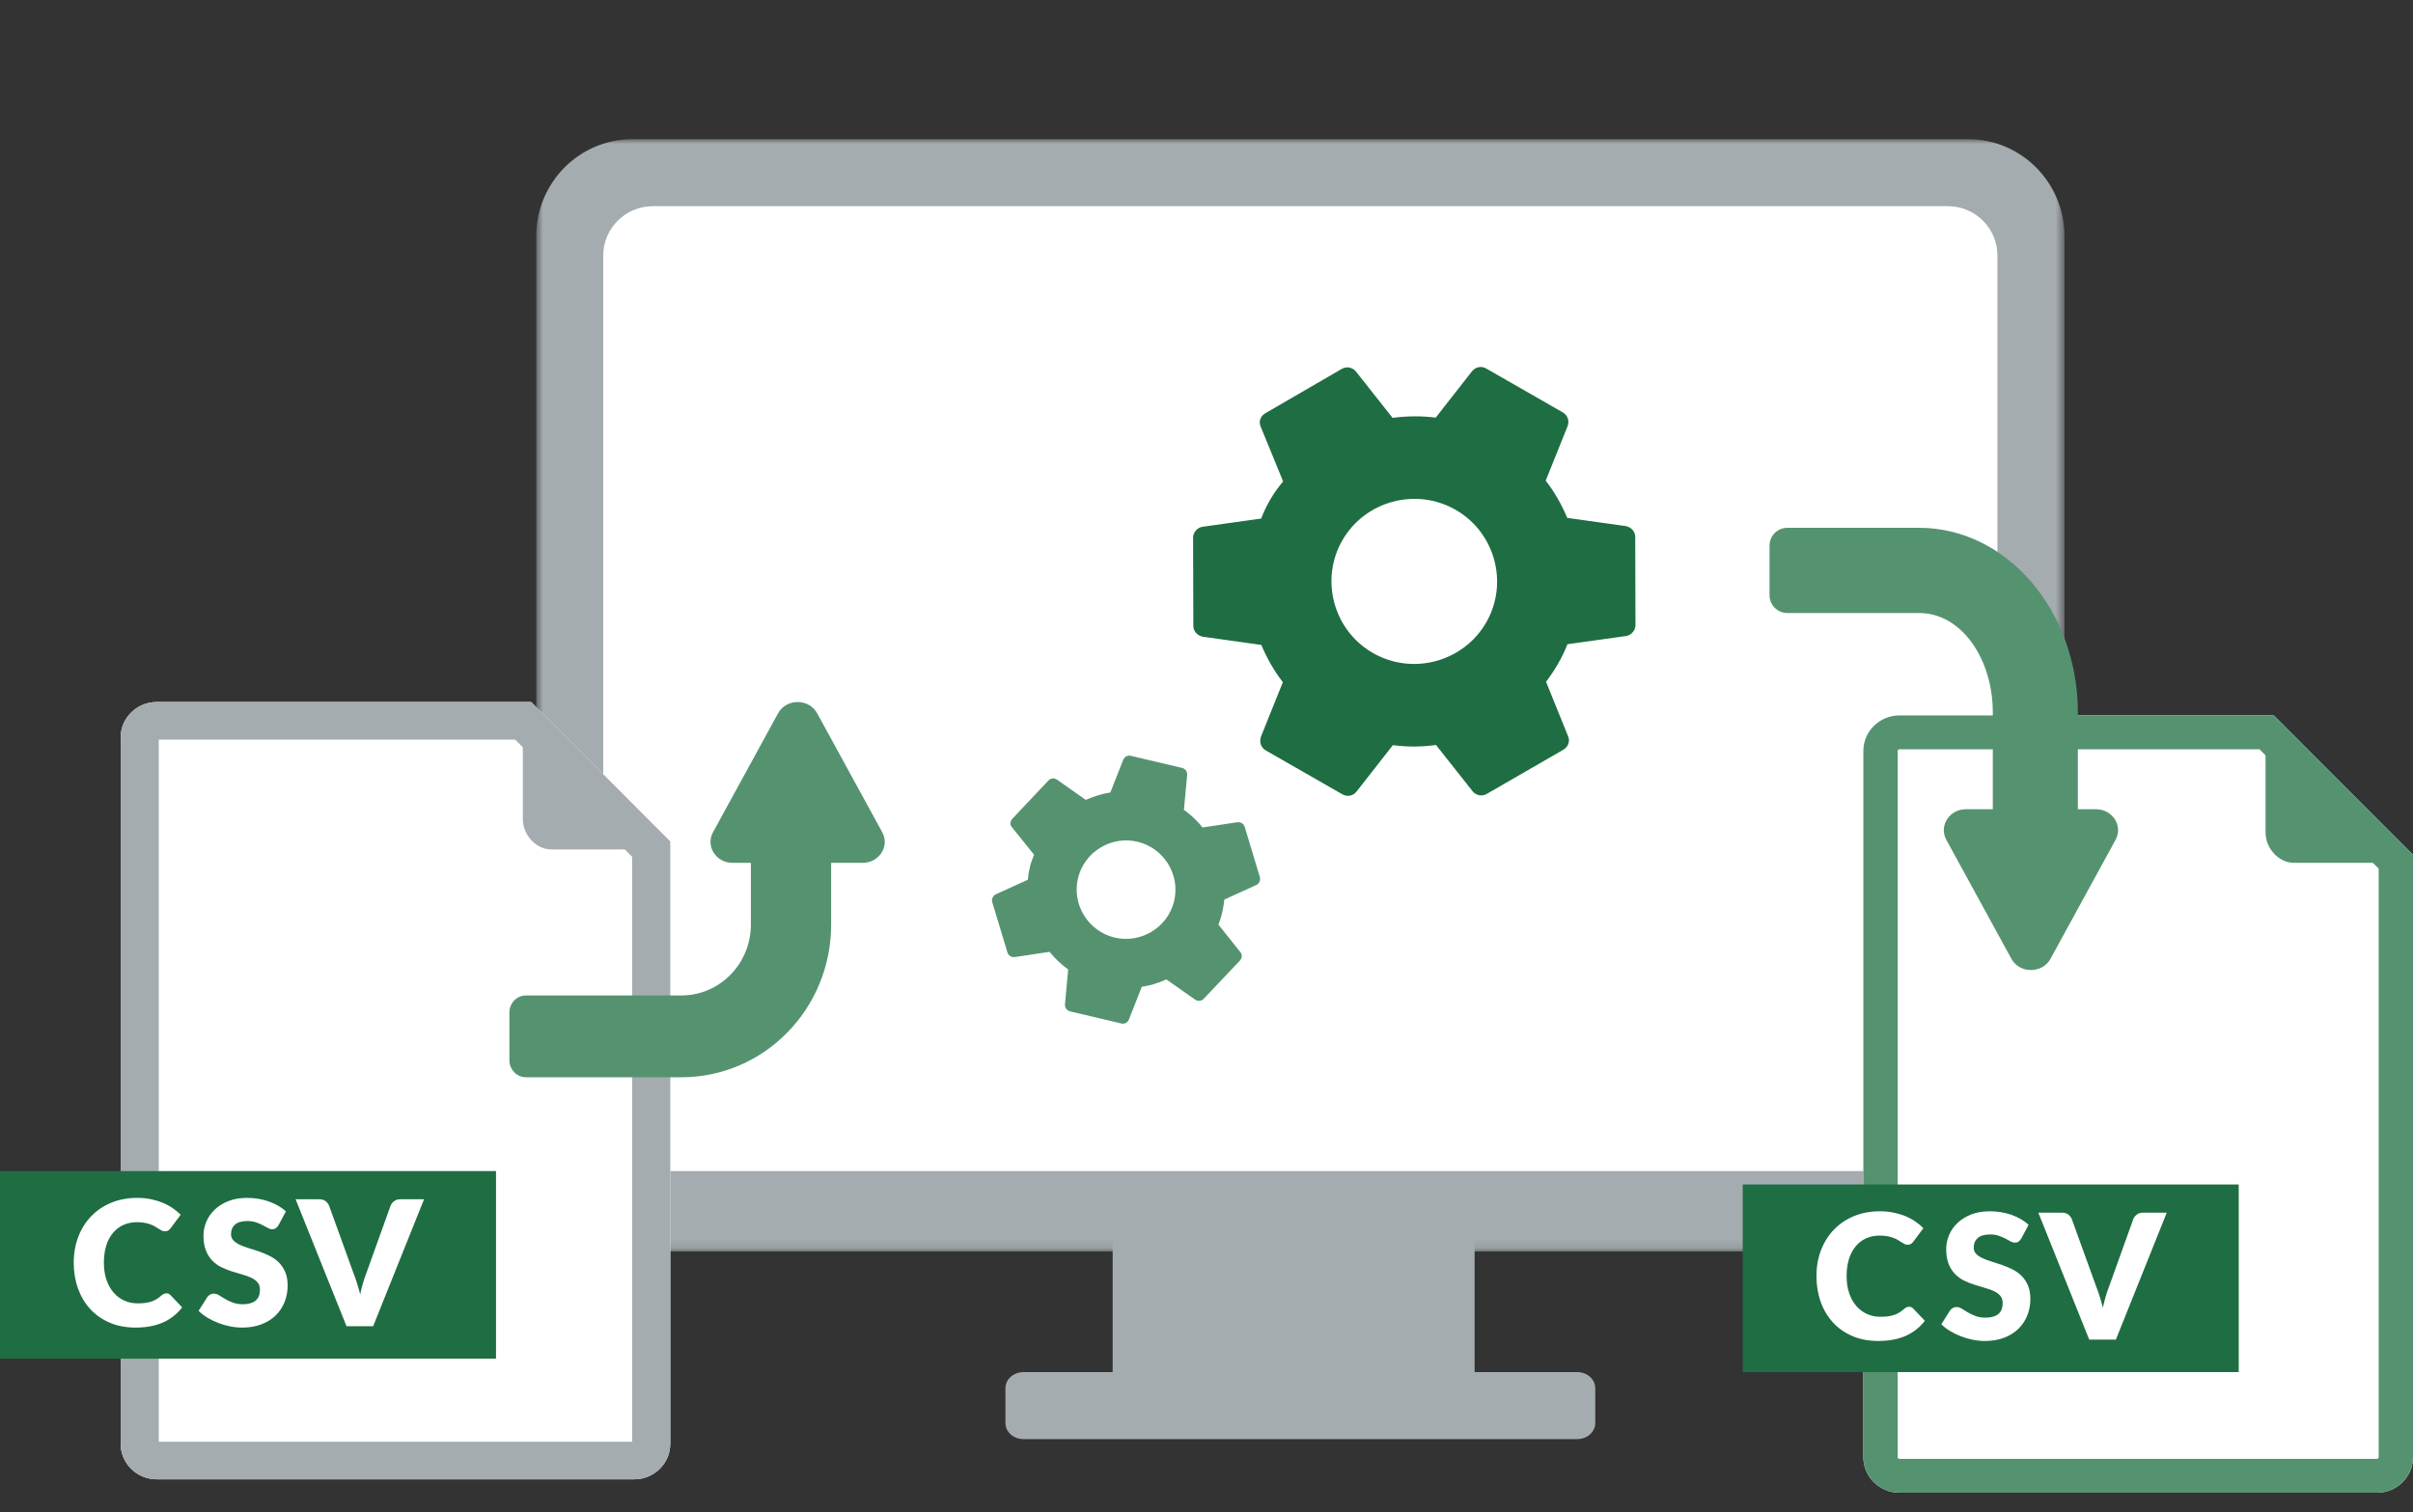
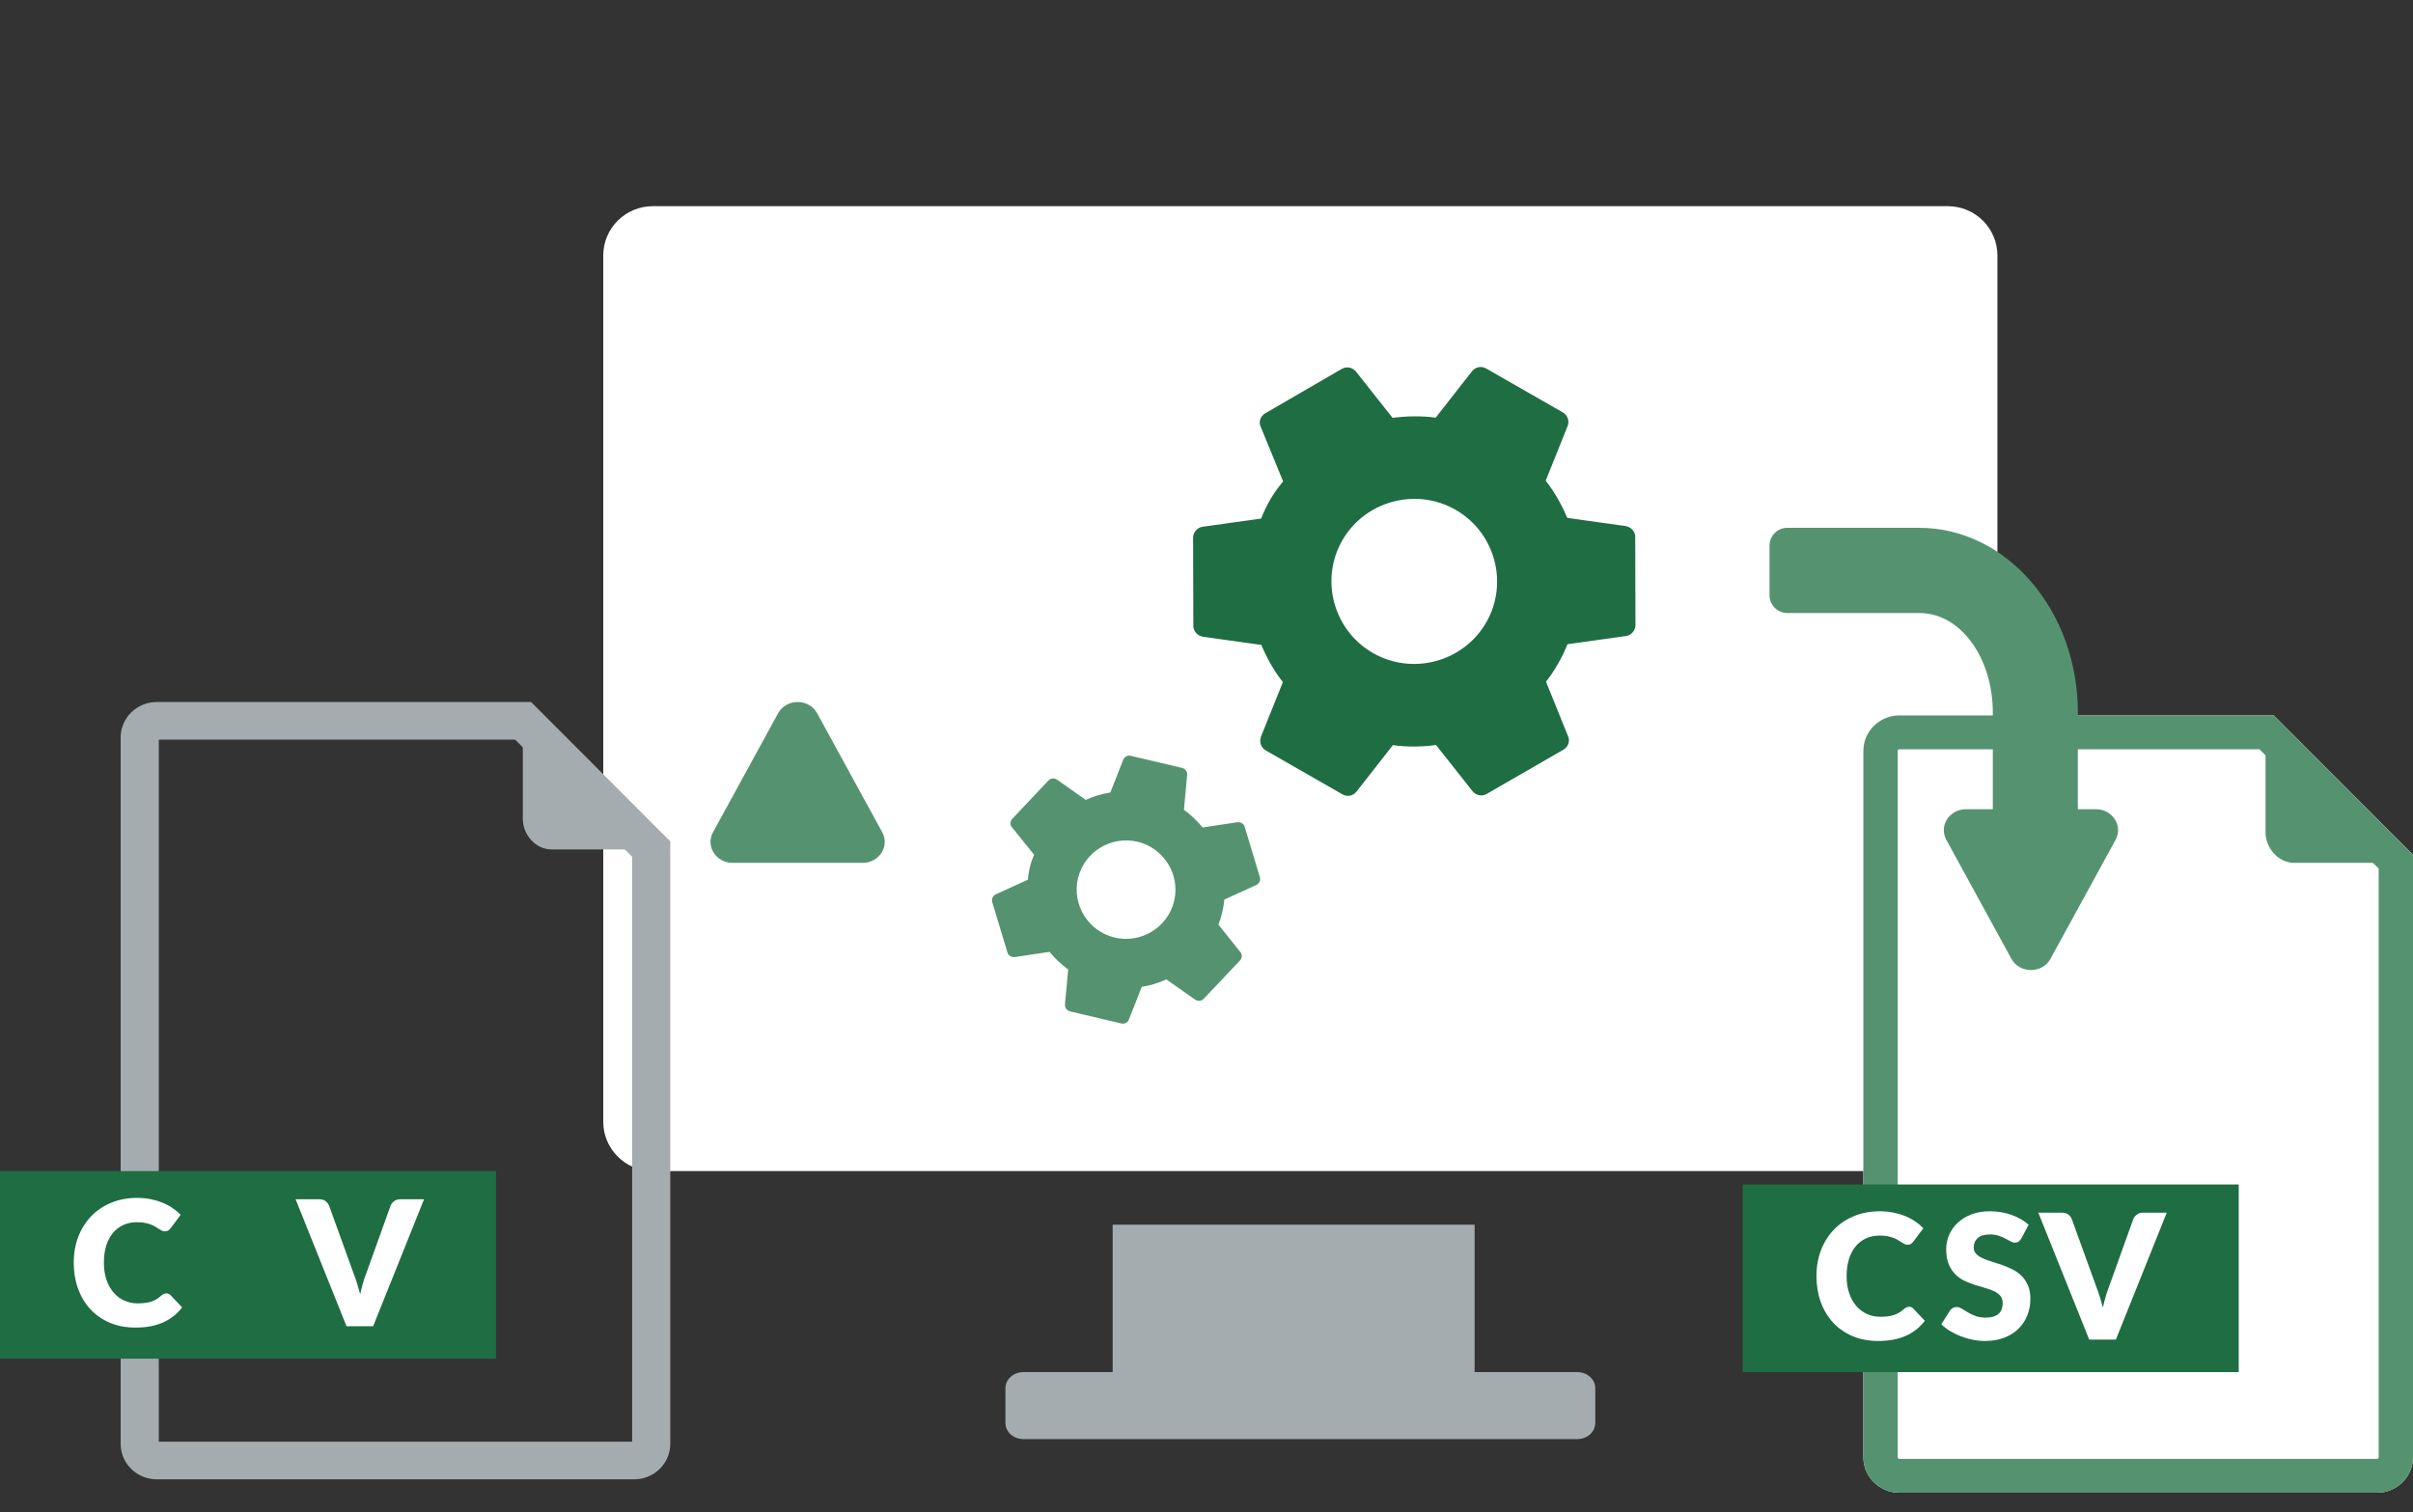
<svg xmlns="http://www.w3.org/2000/svg" width="260" height="163" viewBox="0 0 260 163" fill="none">
  <rect x="0" y="0" width="260" height="163" fill="#333333" stroke="none" />
  <mask id="mask0_2281_2736" style="mask-type:luminance" maskUnits="userSpaceOnUse" x="57" y="15" width="166" height="120">
-     <path fill-rule="evenodd" clip-rule="evenodd" d="M57.777 15H222.444V134.889H57.777V15Z" fill="white" />
-   </mask>
+     </mask>
  <g mask="url(#mask0_2281_2736)">
    <path fill-rule="evenodd" clip-rule="evenodd" d="M212.068 134.889H68.154C62.422 134.889 57.777 130.205 57.777 124.428V25.461C57.777 19.684 62.422 15 68.154 15H212.068C217.799 15 222.444 19.684 222.444 25.461V124.428C222.444 130.205 217.799 134.889 212.068 134.889Z" fill="#A5ACAF" />
  </g>
  <path fill-rule="evenodd" clip-rule="evenodd" d="M65 120.907V27.537C65 24.602 67.395 22.222 70.35 22.222H209.872C212.827 22.222 215.222 24.602 215.222 27.537V120.907C215.222 123.843 212.827 126.222 209.872 126.222H70.35C67.395 126.222 65 123.843 65 120.907Z" fill="white" />
-   <path fill-rule="evenodd" clip-rule="evenodd" d="M68.339 159.444H16.884C14.739 159.444 13 157.729 13 155.614V79.498C13 77.382 14.739 75.667 16.884 75.667H57.23L72.222 90.686V155.614C72.222 157.729 70.484 159.444 68.339 159.444Z" fill="white" />
  <path fill-rule="evenodd" clip-rule="evenodd" d="M57.229 75.667H16.884C14.738 75.667 13 77.382 13 79.497V155.614C13 157.729 14.738 159.444 16.884 159.444H68.338C70.483 159.444 72.222 157.729 72.222 155.614V90.685L57.229 75.667ZM55.508 79.72L68.112 92.346V155.392H17.109V79.72H55.508Z" fill="#A5ACAF" />
  <path fill-rule="evenodd" clip-rule="evenodd" d="M72.223 91.555H59.41C57.711 91.555 56.334 89.955 56.334 88.283V75.667L72.223 91.555Z" fill="#A5ACAF" />
  <path fill-rule="evenodd" clip-rule="evenodd" d="M0 146.444H53.444V126.222H0V146.444Z" fill="#1F6D42" />
  <path d="M17.926 139.401C18.001 139.401 18.076 139.415 18.151 139.444C18.226 139.472 18.298 139.52 18.367 139.589L19.625 140.913C19.074 141.633 18.384 142.176 17.555 142.542C16.726 142.908 15.744 143.091 14.611 143.091C13.572 143.091 12.641 142.914 11.818 142.561C10.995 142.207 10.297 141.719 9.725 141.096C9.152 140.473 8.712 139.735 8.405 138.88C8.099 138.026 7.945 137.098 7.945 136.096C7.945 135.076 8.111 134.139 8.443 133.284C8.775 132.43 9.241 131.693 9.842 131.073C10.443 130.454 11.163 129.972 12.001 129.628C12.84 129.283 13.763 129.111 14.771 129.111C15.284 129.111 15.768 129.156 16.222 129.247C16.675 129.338 17.099 129.463 17.494 129.623C17.888 129.782 18.251 129.975 18.583 130.2C18.915 130.426 19.209 130.67 19.465 130.933L18.395 132.369C18.326 132.457 18.245 132.536 18.151 132.608C18.057 132.68 17.926 132.716 17.757 132.716C17.644 132.716 17.538 132.691 17.438 132.641C17.337 132.591 17.231 132.53 17.118 132.458C17.006 132.386 16.882 132.308 16.747 132.224C16.613 132.139 16.453 132.061 16.269 131.989C16.084 131.917 15.868 131.856 15.621 131.806C15.373 131.756 15.084 131.731 14.752 131.731C14.226 131.731 13.746 131.828 13.311 132.022C12.876 132.216 12.501 132.499 12.184 132.871C11.868 133.244 11.624 133.701 11.452 134.242C11.28 134.784 11.194 135.402 11.194 136.096C11.194 136.797 11.289 137.42 11.48 137.965C11.671 138.509 11.931 138.968 12.259 139.34C12.588 139.713 12.972 139.996 13.41 140.19C13.848 140.384 14.317 140.481 14.818 140.481C15.106 140.481 15.369 140.467 15.607 140.439C15.845 140.411 16.067 140.364 16.273 140.298C16.48 140.232 16.674 140.145 16.855 140.035C17.037 139.926 17.221 139.786 17.409 139.617C17.484 139.555 17.566 139.503 17.653 139.462C17.741 139.422 17.832 139.401 17.926 139.401Z" fill="white" />
-   <path d="M30.017 132.04C29.924 132.19 29.825 132.303 29.722 132.378C29.618 132.453 29.485 132.491 29.323 132.491C29.179 132.491 29.024 132.446 28.858 132.355C28.692 132.264 28.504 132.162 28.295 132.05C28.085 131.937 27.846 131.835 27.576 131.744C27.307 131.654 27 131.608 26.656 131.608C26.062 131.608 25.619 131.735 25.328 131.989C25.037 132.242 24.891 132.585 24.891 133.017C24.891 133.292 24.979 133.521 25.154 133.702C25.329 133.884 25.559 134.04 25.844 134.172C26.129 134.303 26.454 134.423 26.82 134.533C27.187 134.643 27.561 134.765 27.942 134.899C28.324 135.034 28.698 135.192 29.064 135.373C29.431 135.555 29.756 135.786 30.041 136.068C30.326 136.35 30.556 136.692 30.731 137.096C30.906 137.5 30.994 137.987 30.994 138.556C30.994 139.188 30.884 139.78 30.665 140.331C30.446 140.881 30.128 141.362 29.712 141.772C29.296 142.182 28.783 142.504 28.172 142.739C27.562 142.974 26.869 143.091 26.093 143.091C25.667 143.091 25.234 143.047 24.793 142.96C24.351 142.872 23.924 142.748 23.511 142.589C23.098 142.429 22.71 142.24 22.347 142.021C21.984 141.802 21.668 141.557 21.398 141.288L22.337 139.805C22.412 139.698 22.511 139.609 22.633 139.537C22.755 139.465 22.888 139.429 23.032 139.429C23.22 139.429 23.409 139.489 23.6 139.608C23.791 139.727 24.007 139.858 24.248 140.002C24.489 140.146 24.766 140.277 25.079 140.396C25.392 140.515 25.761 140.575 26.187 140.575C26.763 140.575 27.21 140.448 27.529 140.194C27.849 139.941 28.008 139.539 28.008 138.988C28.008 138.669 27.921 138.409 27.745 138.209C27.57 138.008 27.34 137.843 27.055 137.711C26.77 137.58 26.447 137.464 26.084 137.364C25.721 137.264 25.348 137.152 24.966 137.03C24.584 136.908 24.212 136.758 23.849 136.58C23.486 136.401 23.162 136.167 22.877 135.876C22.592 135.585 22.362 135.222 22.187 134.786C22.012 134.351 21.924 133.815 21.924 133.176C21.924 132.663 22.027 132.162 22.234 131.674C22.441 131.186 22.744 130.751 23.145 130.369C23.545 129.987 24.037 129.682 24.619 129.454C25.201 129.225 25.867 129.111 26.619 129.111C27.038 129.111 27.446 129.144 27.844 129.209C28.241 129.275 28.619 129.372 28.975 129.501C29.332 129.629 29.665 129.782 29.975 129.961C30.285 130.139 30.562 130.341 30.806 130.566L30.017 132.04Z" fill="white" />
  <path d="M45.691 129.261L40.208 142.941H37.335L31.852 129.261H34.405C34.681 129.261 34.903 129.325 35.072 129.454C35.241 129.582 35.369 129.746 35.457 129.947L38.105 137.27C38.23 137.589 38.352 137.938 38.471 138.317C38.59 138.695 38.702 139.091 38.809 139.504C38.896 139.091 38.995 138.695 39.105 138.317C39.214 137.938 39.331 137.589 39.457 137.27L42.086 129.947C42.154 129.771 42.278 129.613 42.456 129.472C42.635 129.332 42.855 129.261 43.118 129.261H45.691Z" fill="white" />
-   <path fill-rule="evenodd" clip-rule="evenodd" d="M73.42 116.111H56.681C55.691 116.111 54.889 115.293 54.889 114.284V109.119C54.889 108.111 55.691 107.292 56.681 107.292H73.419C77.552 107.292 80.904 103.877 80.904 99.663V85.778H89.555V99.664C89.555 108.747 82.331 116.111 73.42 116.111Z" fill="#559370" />
  <path fill-rule="evenodd" clip-rule="evenodd" d="M83.836 76.883L76.826 89.703C76.004 91.205 77.151 93 78.934 93H92.954C94.736 93 95.883 91.205 95.062 89.703L88.051 76.883C87.165 75.261 84.723 75.261 83.836 76.883Z" fill="#559370" />
  <path fill-rule="evenodd" clip-rule="evenodd" d="M147.936 70.385C143.676 67.945 142.195 62.474 144.643 58.228C147.091 53.983 152.579 52.506 156.838 54.946C161.098 57.386 162.58 62.857 160.132 67.102C157.683 71.348 152.196 72.825 147.936 70.385ZM166.585 73.481C167.042 72.887 167.469 72.246 167.877 71.539C168.272 70.853 168.625 70.142 168.889 69.437L175.209 68.551C175.769 68.473 176.211 67.955 176.221 67.391L176.196 57.906C176.21 57.286 175.759 56.828 175.198 56.706L168.87 55.819C168.265 54.389 167.52 53.049 166.548 51.808L168.914 45.917C169.124 45.353 168.904 44.742 168.388 44.447L160.128 39.714C159.612 39.418 158.992 39.548 158.61 40.014L154.695 45.017C153.128 44.804 151.559 44.846 150.048 45.036L146.093 40.031C145.718 39.589 145.082 39.452 144.551 39.776L136.338 44.541C135.82 44.843 135.585 45.45 135.842 45.997L138.256 51.887C137.777 52.469 137.283 53.127 136.9 53.791C136.516 54.456 136.151 55.189 135.888 55.893L129.567 56.779C129.007 56.858 128.565 57.375 128.555 57.94L128.58 67.425C128.566 68.045 129.017 68.502 129.578 68.624L135.906 69.511C136.511 70.942 137.256 72.282 138.229 73.523L135.862 79.413C135.673 79.99 135.872 80.588 136.388 80.884L144.648 85.617C145.164 85.912 145.805 85.794 146.167 85.317L150.082 80.314C151.648 80.526 153.205 80.506 154.729 80.295L158.683 85.299C159.058 85.742 159.695 85.878 160.225 85.554L168.46 80.802C168.99 80.478 169.192 79.88 168.956 79.346L166.585 73.481Z" fill="#1F6D42" />
  <path fill-rule="evenodd" clip-rule="evenodd" d="M120.107 101.053C117.258 100.381 115.478 97.506 116.152 94.666C116.827 91.825 119.71 90.051 122.559 90.724C125.408 91.396 127.187 94.27 126.513 97.111C125.839 99.952 122.956 101.726 120.107 101.053ZM131.287 99.662C131.447 99.245 131.582 98.808 131.694 98.334C131.803 97.875 131.883 97.409 131.913 96.962L135.373 95.385C135.679 95.245 135.843 94.875 135.753 94.55L134.121 89.135C134.024 88.778 133.688 88.593 133.347 88.619L129.581 89.185C128.991 88.47 128.337 87.831 127.57 87.286L127.917 83.519C127.942 83.162 127.712 82.85 127.366 82.768L121.841 81.464C121.496 81.382 121.164 81.562 121.025 81.892L119.641 85.414C118.711 85.558 117.821 85.848 116.991 86.213L113.878 84.023C113.589 83.834 113.202 83.864 112.954 84.139L109.075 88.253C108.83 88.514 108.8 88.9 109.04 89.169L111.422 92.126C111.248 92.539 111.078 92.998 110.973 93.443C110.868 93.888 110.784 94.368 110.753 94.816L107.294 96.393C106.987 96.533 106.823 96.903 106.913 97.228L108.545 102.642C108.643 102.999 108.979 103.185 109.32 103.159L113.086 102.593C113.676 103.308 114.329 103.947 115.096 104.492L114.749 108.258C114.739 108.619 114.955 108.928 115.3 109.009L120.826 110.314C121.171 110.395 121.517 110.219 121.642 109.885L123.025 106.363C123.956 106.22 124.842 105.944 125.676 105.565L128.788 107.754C129.077 107.944 129.465 107.914 129.712 107.639L133.606 103.528C133.854 103.252 133.867 102.877 133.641 102.612L131.287 99.662Z" fill="#559370" />
  <path fill-rule="evenodd" clip-rule="evenodd" d="M256.116 160.889H204.662C202.516 160.889 200.777 159.174 200.777 157.059V80.942C200.777 78.826 202.516 77.111 204.662 77.111H245.007L260 92.13V157.059C260 159.174 258.261 160.889 256.116 160.889Z" fill="white" />
  <path fill-rule="evenodd" clip-rule="evenodd" d="M245.006 77.111H204.661C202.516 77.111 200.777 78.826 200.777 80.941V157.058C200.777 159.173 202.516 160.889 204.661 160.889H256.115C258.26 160.889 260 159.173 260 157.058V92.129L245.006 77.111ZM243.457 80.759L256.301 93.624V157.058C256.301 157.158 256.218 157.241 256.115 157.241H204.661C204.559 157.241 204.476 157.158 204.476 157.058V80.941C204.476 80.841 204.559 80.759 204.661 80.759H243.457Z" fill="#559370" />
  <path fill-rule="evenodd" clip-rule="evenodd" d="M260 93H247.187C245.489 93 244.111 91.4 244.111 89.727V77.111L260 93Z" fill="#559370" />
  <path fill-rule="evenodd" clip-rule="evenodd" d="M187.777 147.889H241.222V127.667H187.777V147.889Z" fill="#1F6D42" />
  <path d="M205.703 140.846C205.778 140.846 205.853 140.86 205.928 140.888C206.003 140.916 206.075 140.965 206.144 141.033L207.402 142.357C206.852 143.077 206.162 143.62 205.332 143.986C204.503 144.352 203.522 144.535 202.389 144.535C201.35 144.535 200.419 144.359 199.596 144.005C198.772 143.651 198.075 143.163 197.502 142.54C196.929 141.918 196.489 141.179 196.183 140.325C195.876 139.47 195.723 138.542 195.723 137.541C195.723 136.521 195.889 135.583 196.22 134.729C196.552 133.874 197.018 133.137 197.619 132.518C198.22 131.898 198.94 131.416 199.779 131.072C200.617 130.728 201.541 130.555 202.548 130.555C203.062 130.555 203.545 130.601 203.999 130.692C204.453 130.782 204.877 130.908 205.271 131.067C205.665 131.227 206.029 131.419 206.36 131.645C206.692 131.87 206.986 132.114 207.243 132.377L206.172 133.813C206.104 133.901 206.022 133.981 205.928 134.053C205.834 134.125 205.703 134.161 205.534 134.161C205.421 134.161 205.315 134.136 205.215 134.086C205.115 134.036 205.008 133.975 204.896 133.903C204.783 133.831 204.659 133.752 204.525 133.668C204.39 133.583 204.231 133.505 204.046 133.433C203.861 133.361 203.645 133.3 203.398 133.25C203.151 133.2 202.861 133.175 202.53 133.175C202.004 133.175 201.523 133.272 201.088 133.466C200.653 133.66 200.278 133.943 199.962 134.316C199.646 134.688 199.402 135.145 199.229 135.686C199.057 136.228 198.971 136.846 198.971 137.541C198.971 138.242 199.067 138.865 199.258 139.409C199.448 139.954 199.708 140.412 200.037 140.785C200.365 141.157 200.749 141.44 201.187 141.634C201.625 141.828 202.095 141.925 202.595 141.925C202.883 141.925 203.146 141.911 203.384 141.883C203.622 141.855 203.844 141.808 204.051 141.742C204.257 141.677 204.451 141.589 204.633 141.479C204.814 141.37 204.999 141.231 205.187 141.062C205.262 140.999 205.343 140.947 205.431 140.907C205.518 140.866 205.609 140.846 205.703 140.846Z" fill="white" />
  <path d="M217.795 133.485C217.701 133.635 217.602 133.748 217.499 133.823C217.396 133.898 217.263 133.935 217.1 133.935C216.956 133.935 216.801 133.89 216.635 133.799C216.469 133.709 216.282 133.607 216.072 133.494C215.862 133.381 215.623 133.28 215.354 133.189C215.085 133.098 214.778 133.053 214.434 133.053C213.839 133.053 213.396 133.18 213.105 133.433C212.814 133.687 212.668 134.029 212.668 134.461C212.668 134.737 212.756 134.965 212.931 135.147C213.107 135.328 213.337 135.485 213.621 135.616C213.906 135.747 214.232 135.868 214.598 135.978C214.964 136.087 215.338 136.209 215.72 136.344C216.102 136.478 216.476 136.636 216.842 136.818C217.208 136.999 217.533 137.231 217.818 137.513C218.103 137.794 218.333 138.137 218.508 138.541C218.684 138.944 218.771 139.431 218.771 140.001C218.771 140.633 218.662 141.224 218.443 141.775C218.224 142.326 217.906 142.806 217.49 143.216C217.073 143.626 216.56 143.949 215.95 144.183C215.34 144.418 214.646 144.535 213.87 144.535C213.445 144.535 213.011 144.492 212.57 144.404C212.129 144.316 211.701 144.193 211.288 144.033C210.875 143.874 210.487 143.684 210.124 143.465C209.761 143.246 209.445 143.002 209.176 142.733L210.115 141.249C210.19 141.143 210.288 141.054 210.41 140.982C210.532 140.91 210.665 140.874 210.809 140.874C210.997 140.874 211.187 140.933 211.377 141.052C211.568 141.171 211.784 141.303 212.025 141.447C212.266 141.591 212.543 141.722 212.856 141.841C213.169 141.96 213.538 142.019 213.964 142.019C214.54 142.019 214.988 141.893 215.307 141.639C215.626 141.386 215.786 140.983 215.786 140.433C215.786 140.113 215.698 139.854 215.523 139.653C215.347 139.453 215.117 139.287 214.833 139.156C214.548 139.024 214.224 138.908 213.861 138.808C213.498 138.708 213.125 138.597 212.744 138.475C212.362 138.353 211.989 138.203 211.626 138.024C211.263 137.846 210.939 137.611 210.655 137.32C210.37 137.029 210.14 136.666 209.964 136.231C209.789 135.796 209.702 135.259 209.702 134.621C209.702 134.108 209.805 133.607 210.011 133.119C210.218 132.63 210.522 132.195 210.922 131.814C211.323 131.432 211.814 131.127 212.396 130.898C212.978 130.67 213.645 130.555 214.396 130.555C214.815 130.555 215.224 130.588 215.621 130.654C216.019 130.72 216.396 130.817 216.753 130.945C217.109 131.073 217.443 131.227 217.753 131.405C218.062 131.584 218.339 131.785 218.583 132.011L217.795 133.485Z" fill="white" />
  <path d="M233.468 130.706L227.985 144.385H225.112L219.629 130.706H222.183C222.458 130.706 222.68 130.77 222.849 130.898C223.018 131.026 223.147 131.191 223.234 131.391L225.882 138.714C226.007 139.034 226.129 139.383 226.248 139.761C226.367 140.14 226.48 140.536 226.586 140.949C226.674 140.536 226.772 140.14 226.882 139.761C226.991 139.383 227.109 139.034 227.234 138.714L229.863 131.391C229.932 131.216 230.055 131.058 230.234 130.917C230.412 130.776 230.633 130.706 230.896 130.706H233.468Z" fill="white" />
  <path fill-rule="evenodd" clip-rule="evenodd" d="M223.888 94.444H214.724V76.788C214.724 70.98 211.314 66.073 206.795 66.073H192.582C191.523 66.073 190.666 65.214 190.666 64.154V58.809C190.666 57.749 191.523 56.889 192.582 56.889H206.795C216.221 56.889 223.888 65.816 223.888 76.788V94.444Z" fill="#559370" />
  <path fill-rule="evenodd" clip-rule="evenodd" d="M216.726 103.339L209.716 90.52C208.894 89.018 210.042 87.222 211.824 87.222H225.845C227.627 87.222 228.774 89.018 227.952 90.52L220.942 103.339C220.055 104.961 217.613 104.961 216.726 103.339Z" fill="#559370" />
  <path fill-rule="evenodd" clip-rule="evenodd" d="M119.889 150.778H158.889V132H119.889V150.778Z" fill="#A5ACAF" />
  <path fill-rule="evenodd" clip-rule="evenodd" d="M169.949 155.111H110.274C109.203 155.111 108.334 154.333 108.334 153.374V149.626C108.334 148.667 109.203 147.889 110.274 147.889H169.949C171.021 147.889 171.89 148.667 171.89 149.626V153.374C171.89 154.333 171.021 155.111 169.949 155.111Z" fill="#A5ACAF" />
</svg>